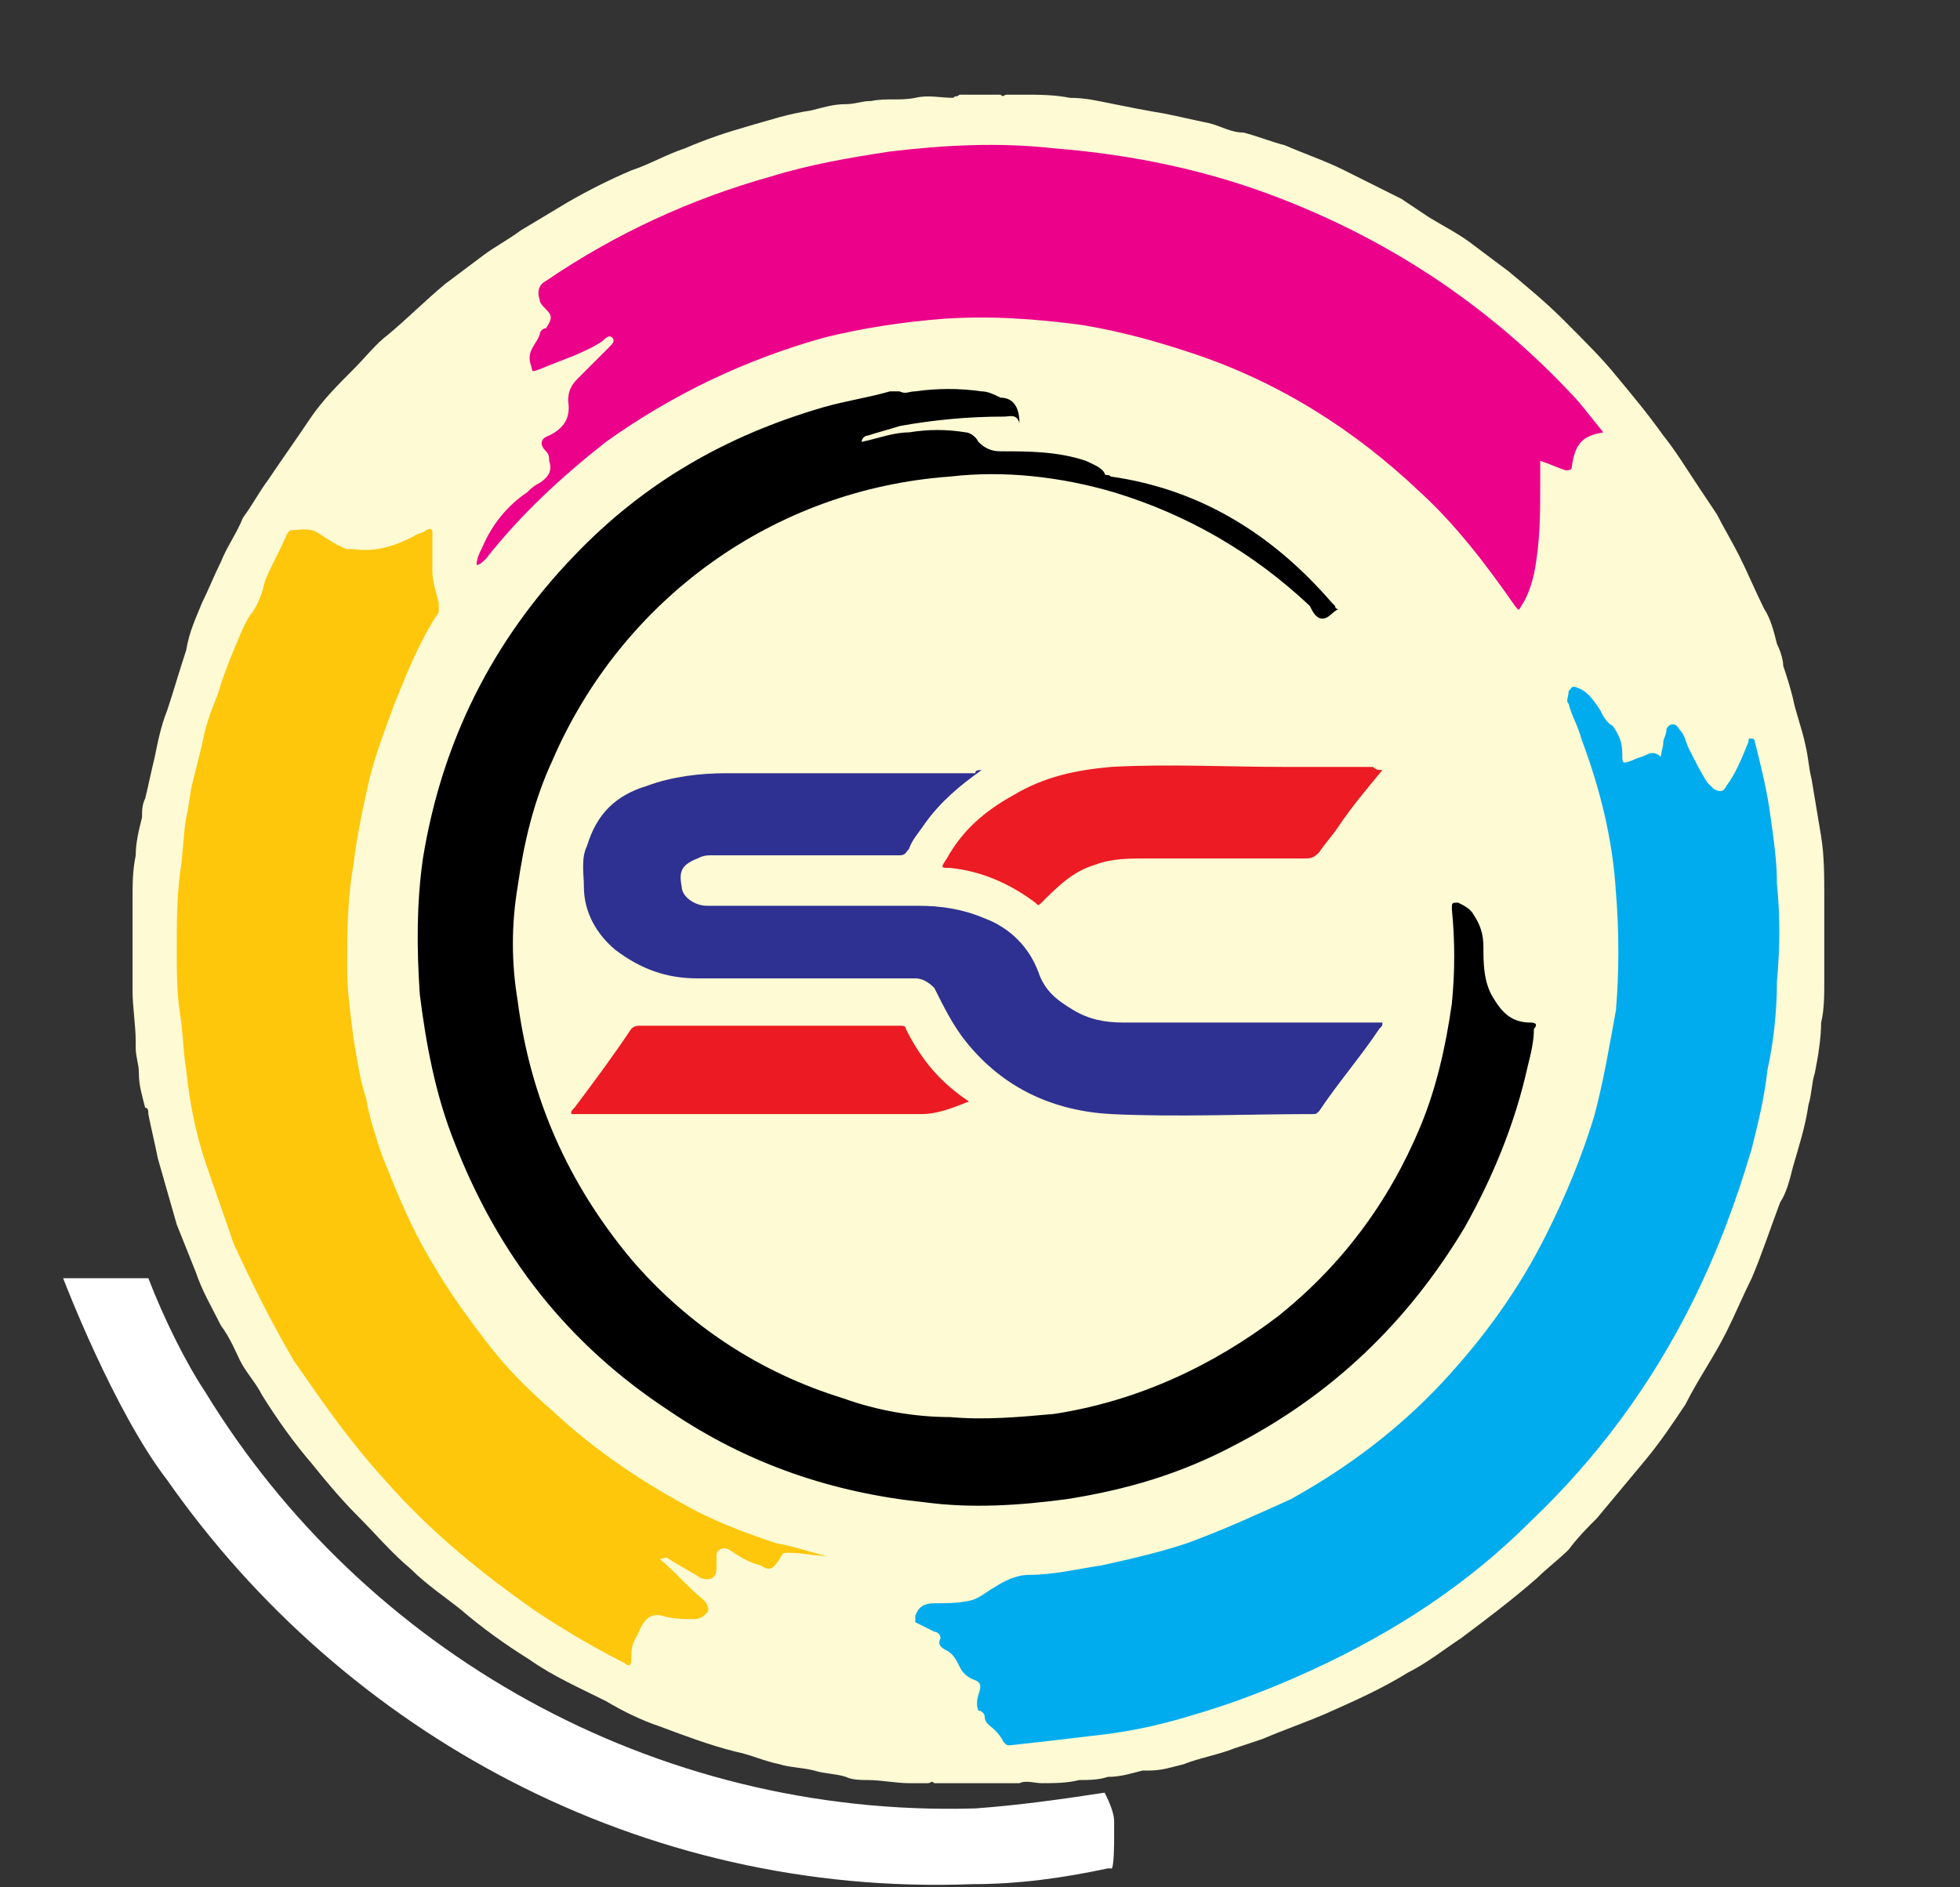
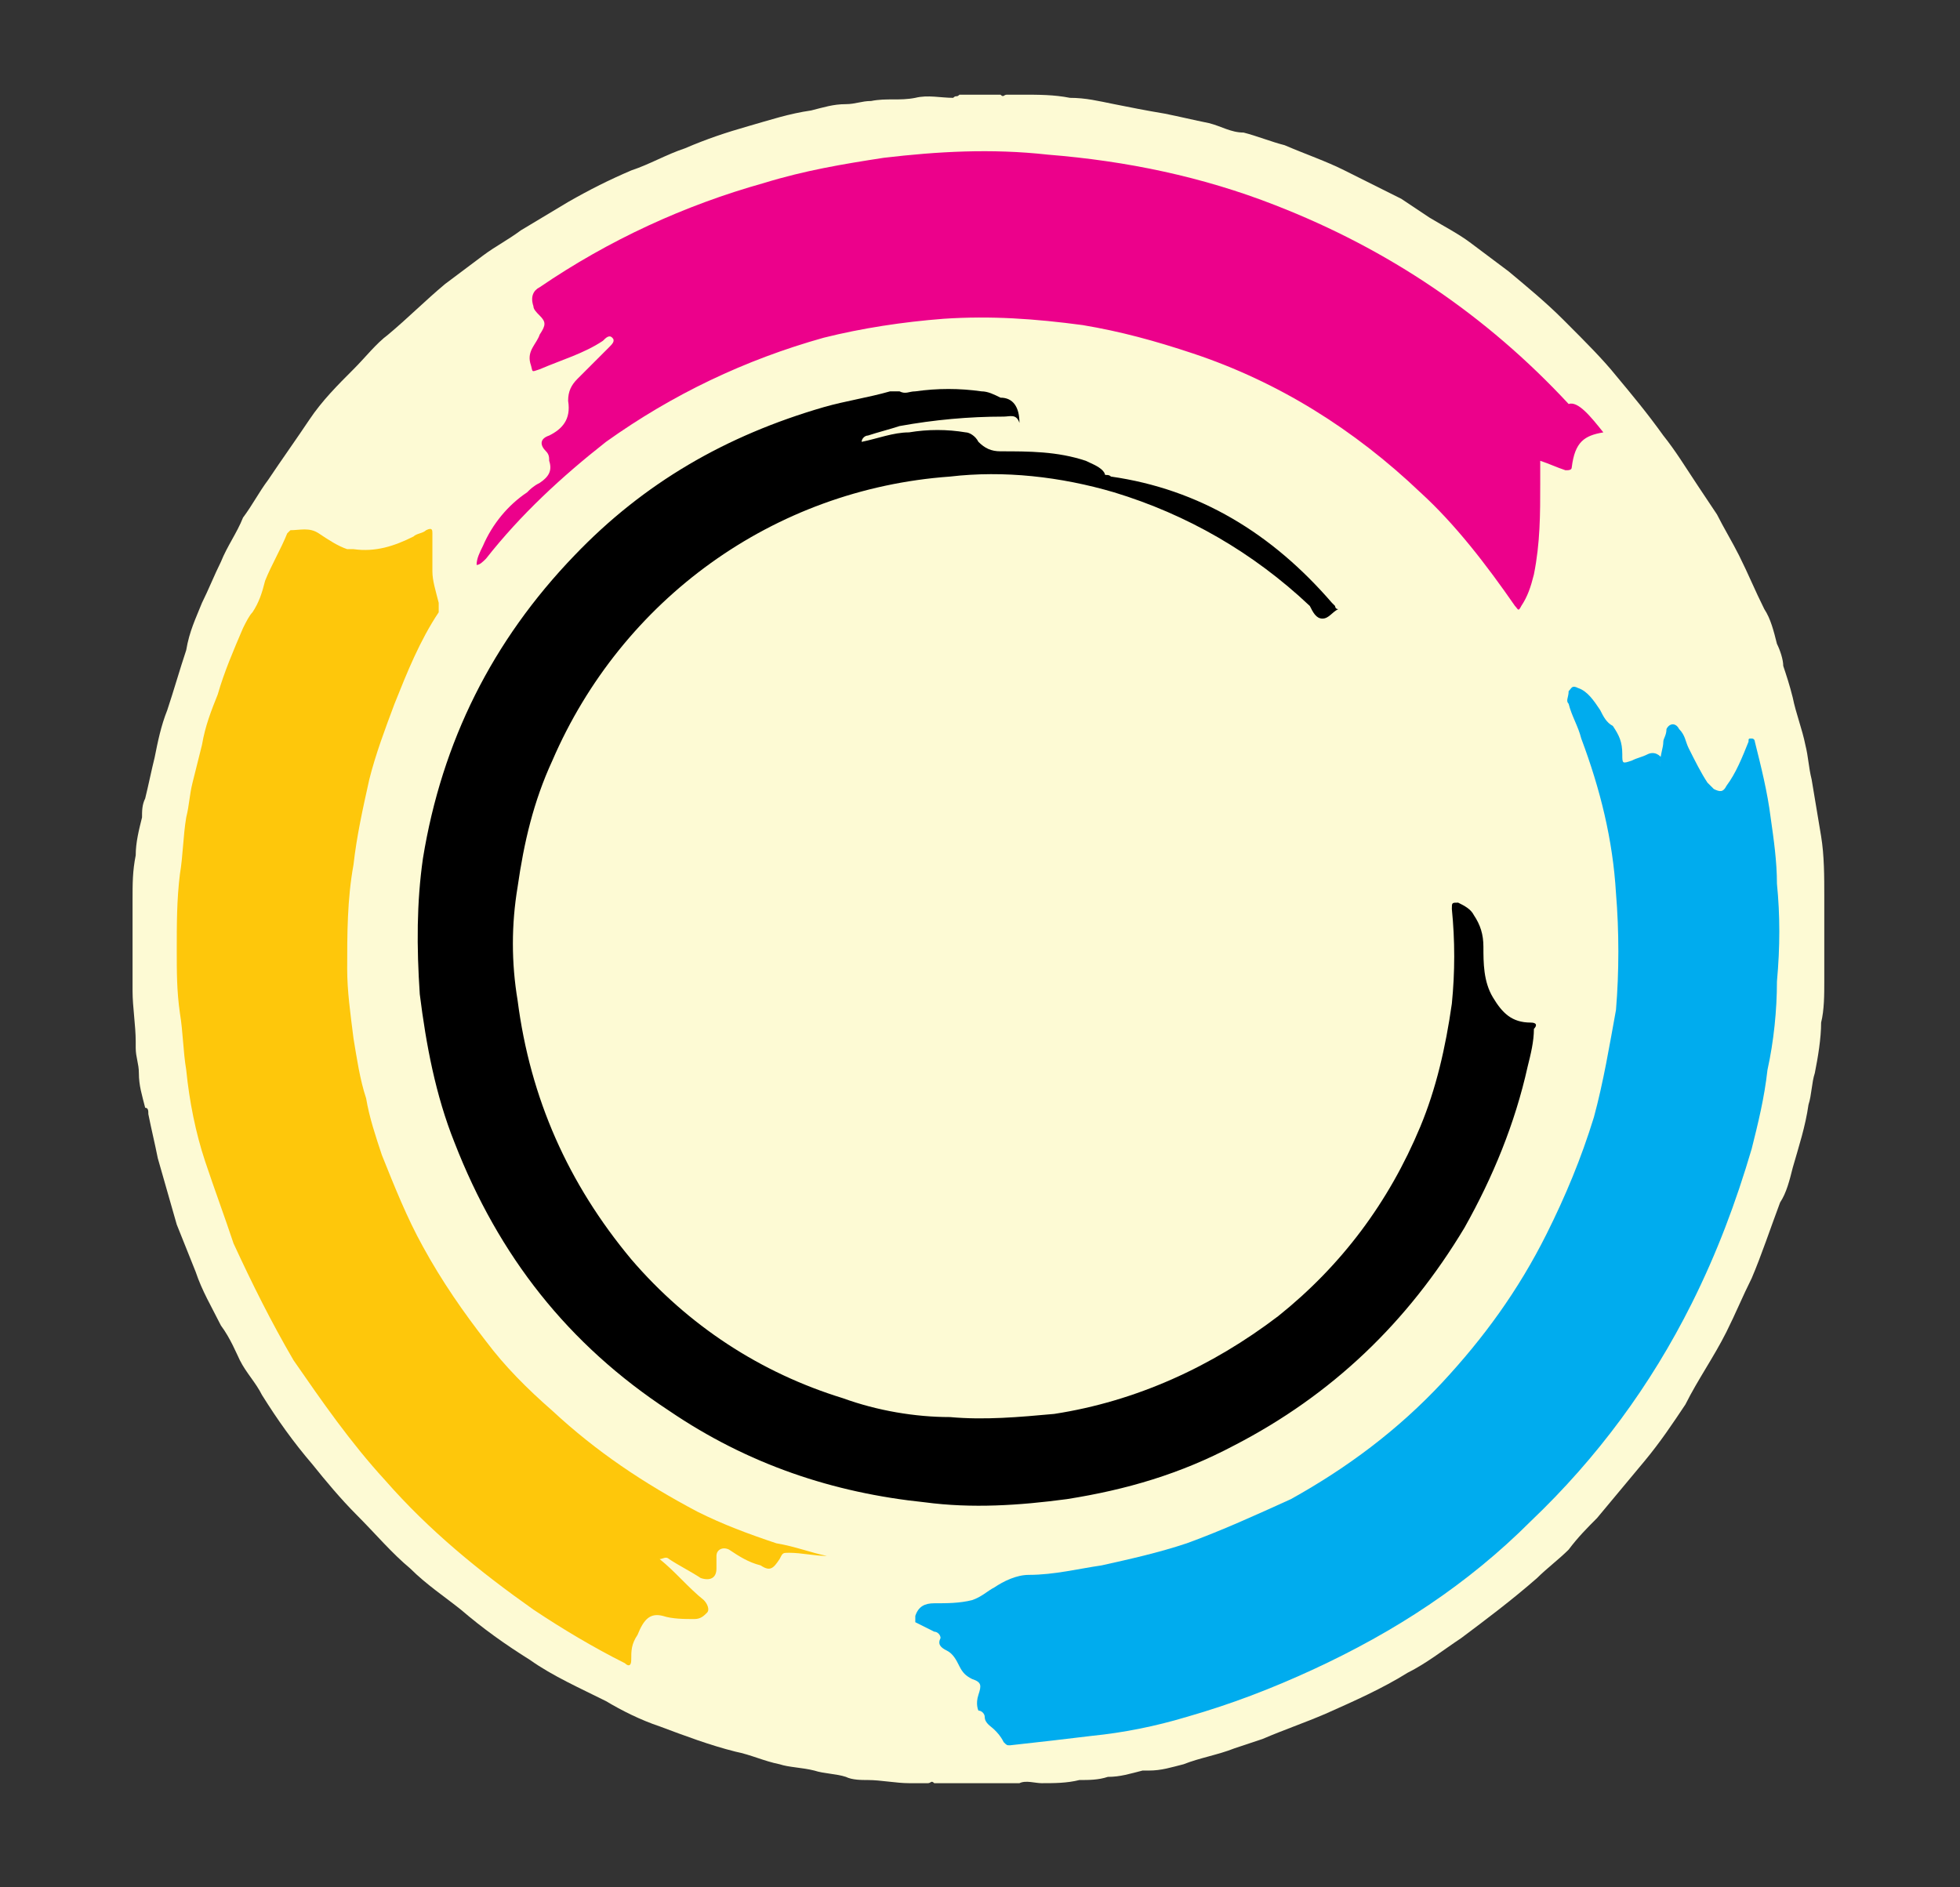
<svg xmlns="http://www.w3.org/2000/svg" version="1.1" id="Layer_1" x="0px" y="0px" viewBox="0 0 62.1 59.8" style="enable-background:new 0 0 62.1 59.8;" xml:space="preserve">
  <rect x="0" y="0" width="62.1" height="59.8" fill="#333333" stroke="none" />
  <style type="text/css">
	.st0{fill:#FFFFFF;}
	.st1{fill:#FDFAD4;}
	.st2{fill:#00ACEE;}
	.st3{fill:#FEC70B;}
	.st4{fill:#EC018B;}
	.st5{fill:#2E3191;}
	.st6{fill:#EC1B24;}
	.st7{fill:#EC1B23;}
</style>
  <g>
-     <path class="st0" d="M13.3,49.3c0.1-0.9,0.6-1.7,1.3-2.1c-2.2-2-4.1-4.3-5.4-7l-2.7,0.1c0.2,0.5,0.4,1,0.7,1.5   C8.7,44.6,10.8,47.2,13.3,49.3z" />
-     <path class="st0" d="M35.3,58.3L35.3,58.3l0-0.6h0c0-0.2-0.1-0.5-0.3-0.9c0,0,0,0,0,0c-1.3,0.2-2.7,0.4-4.1,0.5   c-10.2,0.3-19.4-5-24.4-13.2c0,0,0,0,0,0c-0.6-0.9-1.3-2.3-1.8-3.6H2c0,0,1.6,4.2,3.3,6.4l0,0c5.6,8,15,13.2,25.5,12.8   c1.5,0,2.9-0.2,4.3-0.5c0,0,0.1,0,0.1,0C35.3,59.3,35.3,58.3,35.3,58.3z" />
-   </g>
+     </g>
  <g>
    <path class="st1" d="M30.4,3c0.4,0,0.9,0,1.3,0c0.1,0.1,0.1,0,0.2,0c0.2,0,0.4,0,0.5,0c0.5,0,1,0,1.5,0.1c0.5,0,0.9,0.1,1.4,0.2   c0.5,0.1,1,0.2,1.6,0.3c0.5,0.1,0.9,0.2,1.4,0.3c0.4,0.1,0.7,0.3,1.1,0.3c0.4,0.1,0.9,0.3,1.3,0.4c0.7,0.3,1.3,0.5,1.9,0.8   c0.4,0.2,0.8,0.4,1.2,0.6c0.2,0.1,0.4,0.2,0.6,0.3c0.3,0.2,0.6,0.4,0.9,0.6c0.5,0.3,0.9,0.5,1.3,0.8c0.4,0.3,0.8,0.6,1.2,0.9   c0.6,0.5,1.2,1,1.7,1.5c0.1,0.1,0.2,0.2,0.2,0.2c0.5,0.5,1.1,1.1,1.5,1.6c0.5,0.6,1,1.2,1.5,1.9c0.4,0.5,0.7,1,1.1,1.6   c0.2,0.3,0.4,0.6,0.6,0.9c0.2,0.4,0.5,0.9,0.7,1.3c0.3,0.6,0.5,1.1,0.8,1.7c0.2,0.3,0.3,0.7,0.4,1.1c0.1,0.2,0.2,0.5,0.2,0.7   c0.1,0.3,0.2,0.6,0.3,1c0.1,0.5,0.3,1,0.4,1.5c0.1,0.4,0.1,0.7,0.2,1.1c0.1,0.6,0.2,1.2,0.3,1.8c0.1,0.6,0.1,1.3,0.1,1.9   c0,0.9,0,1.8,0,2.7c0,0.4,0,0.9-0.1,1.3c0,0.5-0.1,1.1-0.2,1.6c-0.1,0.3-0.1,0.7-0.2,1c-0.1,0.7-0.3,1.3-0.5,2   c-0.1,0.4-0.2,0.8-0.4,1.1c-0.3,0.8-0.6,1.7-0.9,2.4c-0.3,0.6-0.5,1.1-0.8,1.7c-0.4,0.8-0.9,1.5-1.3,2.3c-0.4,0.6-0.8,1.2-1.3,1.8   c-0.5,0.6-1,1.2-1.5,1.8c-0.3,0.3-0.6,0.6-0.9,1c-0.3,0.3-0.7,0.6-1,0.9c-0.8,0.7-1.6,1.3-2.4,1.9c-0.6,0.4-1.1,0.8-1.7,1.1   c-0.8,0.5-1.7,0.9-2.6,1.3c-0.7,0.3-1.3,0.5-2,0.8c-0.3,0.1-0.6,0.2-0.9,0.3c-0.5,0.2-1.1,0.3-1.6,0.5c-0.4,0.1-0.7,0.2-1.1,0.2   c-0.1,0-0.1,0-0.2,0c-0.4,0.1-0.7,0.2-1.1,0.2c-0.3,0.1-0.6,0.1-0.9,0.1c-0.4,0.1-0.8,0.1-1.2,0.1c-0.2,0-0.5-0.1-0.7,0   c-0.9,0-1.8,0-2.7,0c-0.1-0.1-0.1,0-0.2,0c-0.2,0-0.4,0-0.6,0c-0.4,0-0.9-0.1-1.3-0.1c-0.2,0-0.5,0-0.7-0.1c-0.3-0.1-0.7-0.1-1-0.2   c-0.4-0.1-0.8-0.1-1.1-0.2c-0.5-0.1-0.9-0.3-1.4-0.4c-0.8-0.2-1.6-0.5-2.4-0.8c-0.6-0.2-1.2-0.5-1.7-0.8c-0.8-0.4-1.7-0.8-2.4-1.3   c-0.8-0.5-1.5-1-2.2-1.6c-0.5-0.4-1.1-0.8-1.6-1.3c-0.6-0.5-1.1-1.1-1.7-1.7c-0.5-0.5-1-1.1-1.4-1.6c-0.6-0.7-1.1-1.4-1.6-2.2   c-0.2-0.4-0.5-0.7-0.7-1.1C7.5,42.9,7.3,42.4,7,42c-0.3-0.6-0.6-1.1-0.8-1.7c-0.2-0.5-0.4-1-0.6-1.5c-0.2-0.7-0.4-1.4-0.6-2.1   c-0.1-0.5-0.2-0.9-0.3-1.4c0-0.1,0-0.2-0.1-0.2c-0.1-0.4-0.2-0.7-0.2-1.1c0-0.3-0.1-0.5-0.1-0.8c0-0.1,0-0.1,0-0.2   c0-0.5-0.1-1.1-0.1-1.6c0-0.1,0-0.2,0-0.2c0-0.9,0-1.8,0-2.6c0,0,0-0.1,0-0.1c0-0.5,0-0.9,0.1-1.4c0-0.4,0.1-0.8,0.2-1.2   c0-0.2,0-0.4,0.1-0.6c0.1-0.4,0.2-0.9,0.3-1.3c0.1-0.5,0.2-1,0.4-1.5c0.2-0.6,0.4-1.3,0.6-1.9C6,20,6.2,19.6,6.4,19.1   c0.2-0.4,0.4-0.9,0.6-1.3c0.2-0.5,0.5-0.9,0.7-1.4C8,16,8.2,15.6,8.5,15.2c0.4-0.6,0.9-1.3,1.3-1.9c0.4-0.6,0.9-1.1,1.4-1.6   c0.4-0.4,0.7-0.8,1.1-1.1c0.6-0.5,1.2-1.1,1.8-1.6c0.4-0.3,0.8-0.6,1.2-0.9c0.4-0.3,0.8-0.5,1.2-0.8c0.5-0.3,1-0.6,1.5-0.9   c0.7-0.4,1.3-0.7,2-1c0.6-0.2,1.1-0.5,1.7-0.7c0.7-0.3,1.3-0.5,2-0.7c0.7-0.2,1.3-0.4,2-0.5c0.4-0.1,0.7-0.2,1.1-0.2   c0.3,0,0.5-0.1,0.8-0.1c0.5-0.1,0.9,0,1.4-0.1c0.4-0.1,0.8,0,1.2,0C30.3,3,30.3,3.1,30.4,3z" />
    <path class="st2" d="M52.6,24.2c0-0.3,0.1-0.5,0.1-0.7c0-0.1,0.1-0.2,0.1-0.4c0.1-0.2,0.3-0.2,0.4,0c0.2,0.2,0.2,0.4,0.3,0.6   c0.2,0.4,0.4,0.8,0.6,1.1c0.1,0.1,0.1,0.1,0.2,0.2c0.2,0.1,0.3,0.1,0.4-0.1c0.3-0.4,0.5-0.9,0.7-1.4c0-0.1,0-0.1,0.1-0.1   c0.1,0,0.1,0.1,0.1,0.1c0.2,0.8,0.4,1.6,0.5,2.4c0.1,0.7,0.2,1.4,0.2,2.1c0.1,1,0.1,2,0,3.1c0,0.9-0.1,1.9-0.3,2.8   c-0.1,0.9-0.3,1.7-0.5,2.5c-0.5,1.7-1.1,3.3-1.9,4.9c-1.3,2.6-3,4.9-5.1,6.9c-2,2-4.3,3.5-6.9,4.7c-1.3,0.6-2.6,1.1-4,1.5   c-1,0.3-2,0.5-3,0.6c-0.8,0.1-1.7,0.2-2.6,0.3c-0.1,0-0.1,0-0.2-0.1c-0.1-0.2-0.2-0.3-0.3-0.4c-0.1-0.1-0.3-0.2-0.3-0.4   c0-0.1-0.1-0.2-0.2-0.2C31,54.2,30.9,54,31,53.7c0.1-0.3,0.1-0.4-0.2-0.5c-0.2-0.1-0.3-0.2-0.4-0.4c-0.1-0.2-0.2-0.4-0.4-0.5   c-0.2-0.1-0.3-0.2-0.2-0.4c0-0.1-0.1-0.2-0.2-0.2c-0.2-0.1-0.4-0.2-0.6-0.3C29,51.4,29,51.3,29,51.2c0.1-0.3,0.3-0.4,0.6-0.4   c0.4,0,0.8,0,1.2-0.1c0.3-0.1,0.5-0.3,0.7-0.4c0.3-0.2,0.7-0.4,1.1-0.4c0.8,0,1.6-0.2,2.3-0.3c0.9-0.2,1.8-0.4,2.7-0.7   c1.1-0.4,2.2-0.9,3.3-1.4c1.8-1,3.4-2.2,4.8-3.7c1.3-1.4,2.4-2.9,3.3-4.7c0.6-1.2,1.1-2.4,1.5-3.7c0.3-1.1,0.5-2.3,0.7-3.4   c0.1-1.2,0.1-2.5,0-3.7c-0.1-1.7-0.5-3.3-1.1-4.9c-0.1-0.4-0.3-0.7-0.4-1.1c-0.1-0.1,0-0.2,0-0.4c0.1-0.1,0.1-0.2,0.3-0.1   c0.3,0.1,0.5,0.4,0.7,0.7c0.1,0.2,0.2,0.4,0.4,0.5c0.2,0.3,0.3,0.5,0.3,0.9c0,0.3,0,0.3,0.3,0.2c0.2-0.1,0.3-0.1,0.5-0.2   c0.2-0.1,0.4,0,0.5,0.2C52.6,24,52.6,24.1,52.6,24.2z" />
    <path d="M32.3,13.4c-0.1-0.3-0.3-0.2-0.5-0.2c-1.1,0-2.2,0.1-3.3,0.3c-0.3,0.1-0.7,0.2-1,0.3c-0.1,0-0.2,0.1-0.2,0.2   c0.5-0.1,1-0.3,1.5-0.3c0.6-0.1,1.2-0.1,1.8,0c0.1,0,0.3,0.1,0.4,0.3c0.2,0.2,0.4,0.3,0.7,0.3c0.9,0,1.8,0,2.7,0.3   c0.2,0.1,0.5,0.2,0.6,0.4c0,0.1,0.1,0,0.2,0.1c2.8,0.4,5.1,1.8,7,4c0,0,0.1,0.1,0.1,0.1c0,0,0,0.1,0.1,0.1   c-0.2,0.1-0.3,0.3-0.5,0.3c-0.2,0-0.3-0.2-0.4-0.4c-1.8-1.7-3.9-2.9-6.2-3.6c-1.7-0.5-3.5-0.7-5.2-0.5c-5.6,0.4-10.4,3.9-12.6,9   c-0.6,1.3-0.9,2.6-1.1,4c-0.2,1.2-0.2,2.4,0,3.6c0.4,3.1,1.6,5.8,3.6,8.2c1.8,2.1,4.1,3.6,6.7,4.4c1.1,0.4,2.3,0.6,3.4,0.6   c1.1,0.1,2.2,0,3.3-0.1c2.6-0.4,5-1.5,7.1-3.1c2-1.6,3.5-3.6,4.5-6c0.5-1.2,0.8-2.5,1-3.9c0.1-1,0.1-2,0-3c0-0.2,0-0.2,0.2-0.2   c0.2,0.1,0.4,0.2,0.5,0.4c0.2,0.3,0.3,0.6,0.3,1c0,0.5,0,1.1,0.3,1.6c0.3,0.5,0.6,0.8,1.2,0.8c0.2,0,0.2,0.1,0.1,0.2   c0,0.4-0.1,0.8-0.2,1.2c-0.4,1.8-1.1,3.5-2,5.1c-1.8,3-4.2,5.3-7.3,6.9c-1.7,0.9-3.4,1.4-5.3,1.7c-1.5,0.2-3,0.3-4.5,0.1   c-2.9-0.3-5.6-1.2-8.1-2.9c-3.2-2.1-5.4-4.9-6.8-8.5c-0.6-1.5-0.9-3.1-1.1-4.7c-0.1-1.5-0.1-2.9,0.1-4.3c0.6-3.7,2.2-6.9,4.8-9.6   c2.2-2.3,4.8-3.8,7.9-4.7c0.7-0.2,1.4-0.3,2.1-0.5c0.1,0,0.2,0,0.3,0c0.2,0.1,0.3,0,0.5,0c0.7-0.1,1.4-0.1,2.1,0   c0.2,0,0.4,0.1,0.6,0.2C32.1,12.6,32.3,12.9,32.3,13.4z" />
    <path class="st3" d="M26.2,49.3c-0.4,0-0.8-0.1-1.2-0.1c-0.2,0-0.2,0-0.3,0.2c-0.2,0.3-0.3,0.4-0.6,0.2c-0.4-0.1-0.7-0.3-1-0.5   c-0.2-0.1-0.4,0-0.4,0.2c0,0.1,0,0.3,0,0.4c0,0.3-0.2,0.4-0.5,0.3c-0.3-0.2-0.7-0.4-1-0.6c-0.1-0.1-0.2,0-0.3,0   c0.5,0.4,0.9,0.9,1.4,1.3c0.1,0.1,0.2,0.3,0.1,0.4c-0.1,0.1-0.2,0.2-0.4,0.2c-0.3,0-0.7,0-1-0.1c-0.4-0.1-0.6,0.1-0.8,0.6   C20,52.1,20,52.3,20,52.6c0,0.2-0.1,0.2-0.2,0.1c-1-0.5-2-1.1-2.9-1.7c-1.7-1.2-3.3-2.5-4.7-4.1c-1.1-1.2-2-2.5-2.9-3.8   c-0.7-1.2-1.3-2.4-1.9-3.7c-0.3-0.9-0.6-1.7-0.9-2.6c-0.3-0.9-0.5-1.9-0.6-2.9c-0.1-0.6-0.1-1.2-0.2-1.8c-0.1-0.7-0.1-1.3-0.1-2   c0-0.8,0-1.6,0.1-2.4c0.1-0.6,0.1-1.2,0.2-1.8C6,25.5,6,25.2,6.1,24.8c0.1-0.4,0.2-0.8,0.3-1.2c0.1-0.6,0.3-1.1,0.5-1.6   c0.2-0.7,0.5-1.4,0.8-2.1c0.1-0.2,0.2-0.4,0.3-0.5c0.2-0.3,0.3-0.6,0.4-1c0.2-0.5,0.5-1,0.7-1.5c0,0,0.1-0.1,0.1-0.1   c0.3,0,0.6-0.1,0.9,0.1c0.3,0.2,0.6,0.4,0.9,0.5c0.1,0,0.1,0,0.2,0c0.7,0.1,1.3-0.1,1.9-0.4c0.1-0.1,0.3-0.1,0.4-0.2   c0.2-0.1,0.2,0,0.2,0.1c0,0.4,0,0.8,0,1.2c0,0.3,0.1,0.6,0.2,1c0,0.1,0,0.2,0,0.3c-0.6,0.9-1,1.9-1.4,2.9c-0.3,0.8-0.6,1.6-0.8,2.4   c-0.2,0.9-0.4,1.8-0.5,2.7C11,28.5,11,29.6,11,30.7c0,0.7,0.1,1.4,0.2,2.2c0.1,0.6,0.2,1.3,0.4,1.9c0.1,0.6,0.3,1.2,0.5,1.8   c0.4,1,0.8,2,1.3,2.9c0.6,1.1,1.3,2.1,2,3c0.6,0.8,1.3,1.5,2.1,2.2c1.4,1.3,2.9,2.3,4.6,3.2c0.8,0.4,1.6,0.7,2.5,1   C25.2,49,25.7,49.2,26.2,49.3z" />
-     <path class="st4" d="M50.8,13.7c-0.6,0.1-0.9,0.3-1,1.1c0,0.1-0.1,0.1-0.2,0.1c-0.3-0.1-0.5-0.2-0.8-0.3c0,0.2,0,0.4,0,0.7   c0,1,0,1.9-0.2,2.9c-0.1,0.4-0.2,0.7-0.4,1c-0.1,0.2-0.1,0.1-0.2,0c-0.9-1.3-1.9-2.6-3-3.6c-2.1-2-4.5-3.5-7.2-4.4   c-1.2-0.4-2.3-0.7-3.5-0.9c-1.5-0.2-2.9-0.3-4.4-0.2c-1.3,0.1-2.6,0.3-3.8,0.6c-2.5,0.7-4.8,1.8-6.9,3.3c-1.4,1.1-2.7,2.3-3.8,3.7   c-0.1,0.1-0.2,0.2-0.3,0.2c0-0.2,0.1-0.4,0.2-0.6c0.3-0.7,0.8-1.3,1.4-1.7c0.1-0.1,0.2-0.2,0.4-0.3c0.3-0.2,0.4-0.4,0.3-0.7   c0-0.1,0-0.2-0.1-0.3c-0.2-0.2-0.2-0.4,0.1-0.5c0.4-0.2,0.7-0.5,0.6-1.1c0-0.3,0.1-0.5,0.3-0.7c0.3-0.3,0.7-0.7,1-1   c0.1-0.1,0.2-0.2,0.1-0.3c-0.1-0.1-0.2,0-0.3,0.1c-0.6,0.4-1.3,0.6-2,0.9c-0.3,0.1-0.2,0.1-0.3-0.2c-0.1-0.4,0.2-0.6,0.3-0.9   c0-0.1,0.1-0.2,0.2-0.2c0.2-0.3,0.2-0.4,0-0.6c-0.1-0.1-0.2-0.2-0.2-0.3c-0.1-0.3,0-0.5,0.2-0.6c2.2-1.5,4.6-2.6,7.1-3.3   c1.3-0.4,2.5-0.6,3.8-0.8c1.7-0.2,3.4-0.3,5.2-0.1c2.5,0.2,4.9,0.7,7.2,1.6c3.6,1.4,6.7,3.5,9.3,6.3C50,12.7,50.4,13.2,50.8,13.7z" />
-     <path class="st5" d="M31.1,24.4c-0.7,0.5-1.3,1-1.8,1.7c-0.2,0.3-0.4,0.5-0.5,0.8c-0.1,0.1-0.1,0.2-0.3,0.2c-2,0-3.9,0-5.9,0   c-0.2,0-0.3,0-0.5,0.1c-0.5,0.2-0.6,0.4-0.5,0.9c0,0.3,0.4,0.6,0.8,0.6c2.2,0,4.5,0,6.7,0c0.7,0,1.4,0.1,2.1,0.4   c0.8,0.3,1.4,0.9,1.7,1.7c0.2,0.6,0.6,0.9,1.1,1.2c0.5,0.3,1,0.4,1.6,0.4c2.6,0,5.2,0,7.9,0c0.1,0,0.2,0,0.3,0c0,0.1,0,0.1-0.1,0.2   c-0.6,0.9-1.3,1.7-1.9,2.6c-0.1,0.1-0.1,0.1-0.2,0.1c-2.1,0-4.3,0.1-6.4,0c-1.8-0.1-3.4-0.8-4.6-2.3c-0.4-0.5-0.7-1.1-1-1.7   C29.4,31.1,29.2,31,29,31c-0.2,0-0.3,0-0.5,0c-2.1,0-4.3,0-6.4,0c-1,0-1.8-0.3-2.6-0.9c-0.6-0.5-1-1.2-1-2c0-0.4-0.1-0.9,0.1-1.3   c0.3-1,0.9-1.6,1.9-1.9c0.8-0.3,1.7-0.4,2.5-0.4c2.6,0,5.3,0,7.9,0C30.9,24.4,31,24.4,31.1,24.4z" />
-     <path class="st6" d="M43.8,24.4c-0.5,0.6-1,1.2-1.4,1.8c-0.2,0.3-0.4,0.5-0.6,0.8c-0.1,0.1-0.2,0.2-0.4,0.2c-1.7,0-3.4,0-5.1,0   c-0.5,0-1.1,0-1.6,0.2c-0.7,0.2-1.2,0.7-1.7,1.2c-0.1,0.1-0.1,0.1-0.2,0c-0.8-0.6-1.7-1-2.7-1.1c-0.3,0-0.3,0-0.1-0.3   c0.5-0.9,1.2-1.5,2.1-2c1-0.6,2-0.8,3.1-0.9c1.8-0.1,3.7,0,5.5,0c0.9,0,1.9,0,2.8,0C43.6,24.4,43.7,24.4,43.8,24.4z" />
-     <path class="st7" d="M30.7,34.9c-0.5,0.2-1,0.4-1.5,0.4c-3.7,0-7.3,0-11,0c0,0-0.1,0-0.1,0c0-0.1,0-0.1,0.1-0.2   c0.6-0.8,1.2-1.6,1.8-2.5c0.1-0.1,0.2-0.1,0.3-0.1c2.7,0,5.5,0,8.2,0c0.1,0,0.2,0,0.2,0.1C29.2,33.6,29.8,34.3,30.7,34.9   C30.7,34.9,30.7,34.9,30.7,34.9z" />
+     <path class="st4" d="M50.8,13.7c-0.6,0.1-0.9,0.3-1,1.1c0,0.1-0.1,0.1-0.2,0.1c-0.3-0.1-0.5-0.2-0.8-0.3c0,0.2,0,0.4,0,0.7   c0,1,0,1.9-0.2,2.9c-0.1,0.4-0.2,0.7-0.4,1c-0.1,0.2-0.1,0.1-0.2,0c-0.9-1.3-1.9-2.6-3-3.6c-2.1-2-4.5-3.5-7.2-4.4   c-1.2-0.4-2.3-0.7-3.5-0.9c-1.5-0.2-2.9-0.3-4.4-0.2c-1.3,0.1-2.6,0.3-3.8,0.6c-2.5,0.7-4.8,1.8-6.9,3.3c-1.4,1.1-2.7,2.3-3.8,3.7   c-0.1,0.1-0.2,0.2-0.3,0.2c0-0.2,0.1-0.4,0.2-0.6c0.3-0.7,0.8-1.3,1.4-1.7c0.1-0.1,0.2-0.2,0.4-0.3c0.3-0.2,0.4-0.4,0.3-0.7   c0-0.1,0-0.2-0.1-0.3c-0.2-0.2-0.2-0.4,0.1-0.5c0.4-0.2,0.7-0.5,0.6-1.1c0-0.3,0.1-0.5,0.3-0.7c0.3-0.3,0.7-0.7,1-1   c0.1-0.1,0.2-0.2,0.1-0.3c-0.1-0.1-0.2,0-0.3,0.1c-0.6,0.4-1.3,0.6-2,0.9c-0.3,0.1-0.2,0.1-0.3-0.2c-0.1-0.4,0.2-0.6,0.3-0.9   c0.2-0.3,0.2-0.4,0-0.6c-0.1-0.1-0.2-0.2-0.2-0.3c-0.1-0.3,0-0.5,0.2-0.6c2.2-1.5,4.6-2.6,7.1-3.3   c1.3-0.4,2.5-0.6,3.8-0.8c1.7-0.2,3.4-0.3,5.2-0.1c2.5,0.2,4.9,0.7,7.2,1.6c3.6,1.4,6.7,3.5,9.3,6.3C50,12.7,50.4,13.2,50.8,13.7z" />
  </g>
</svg>